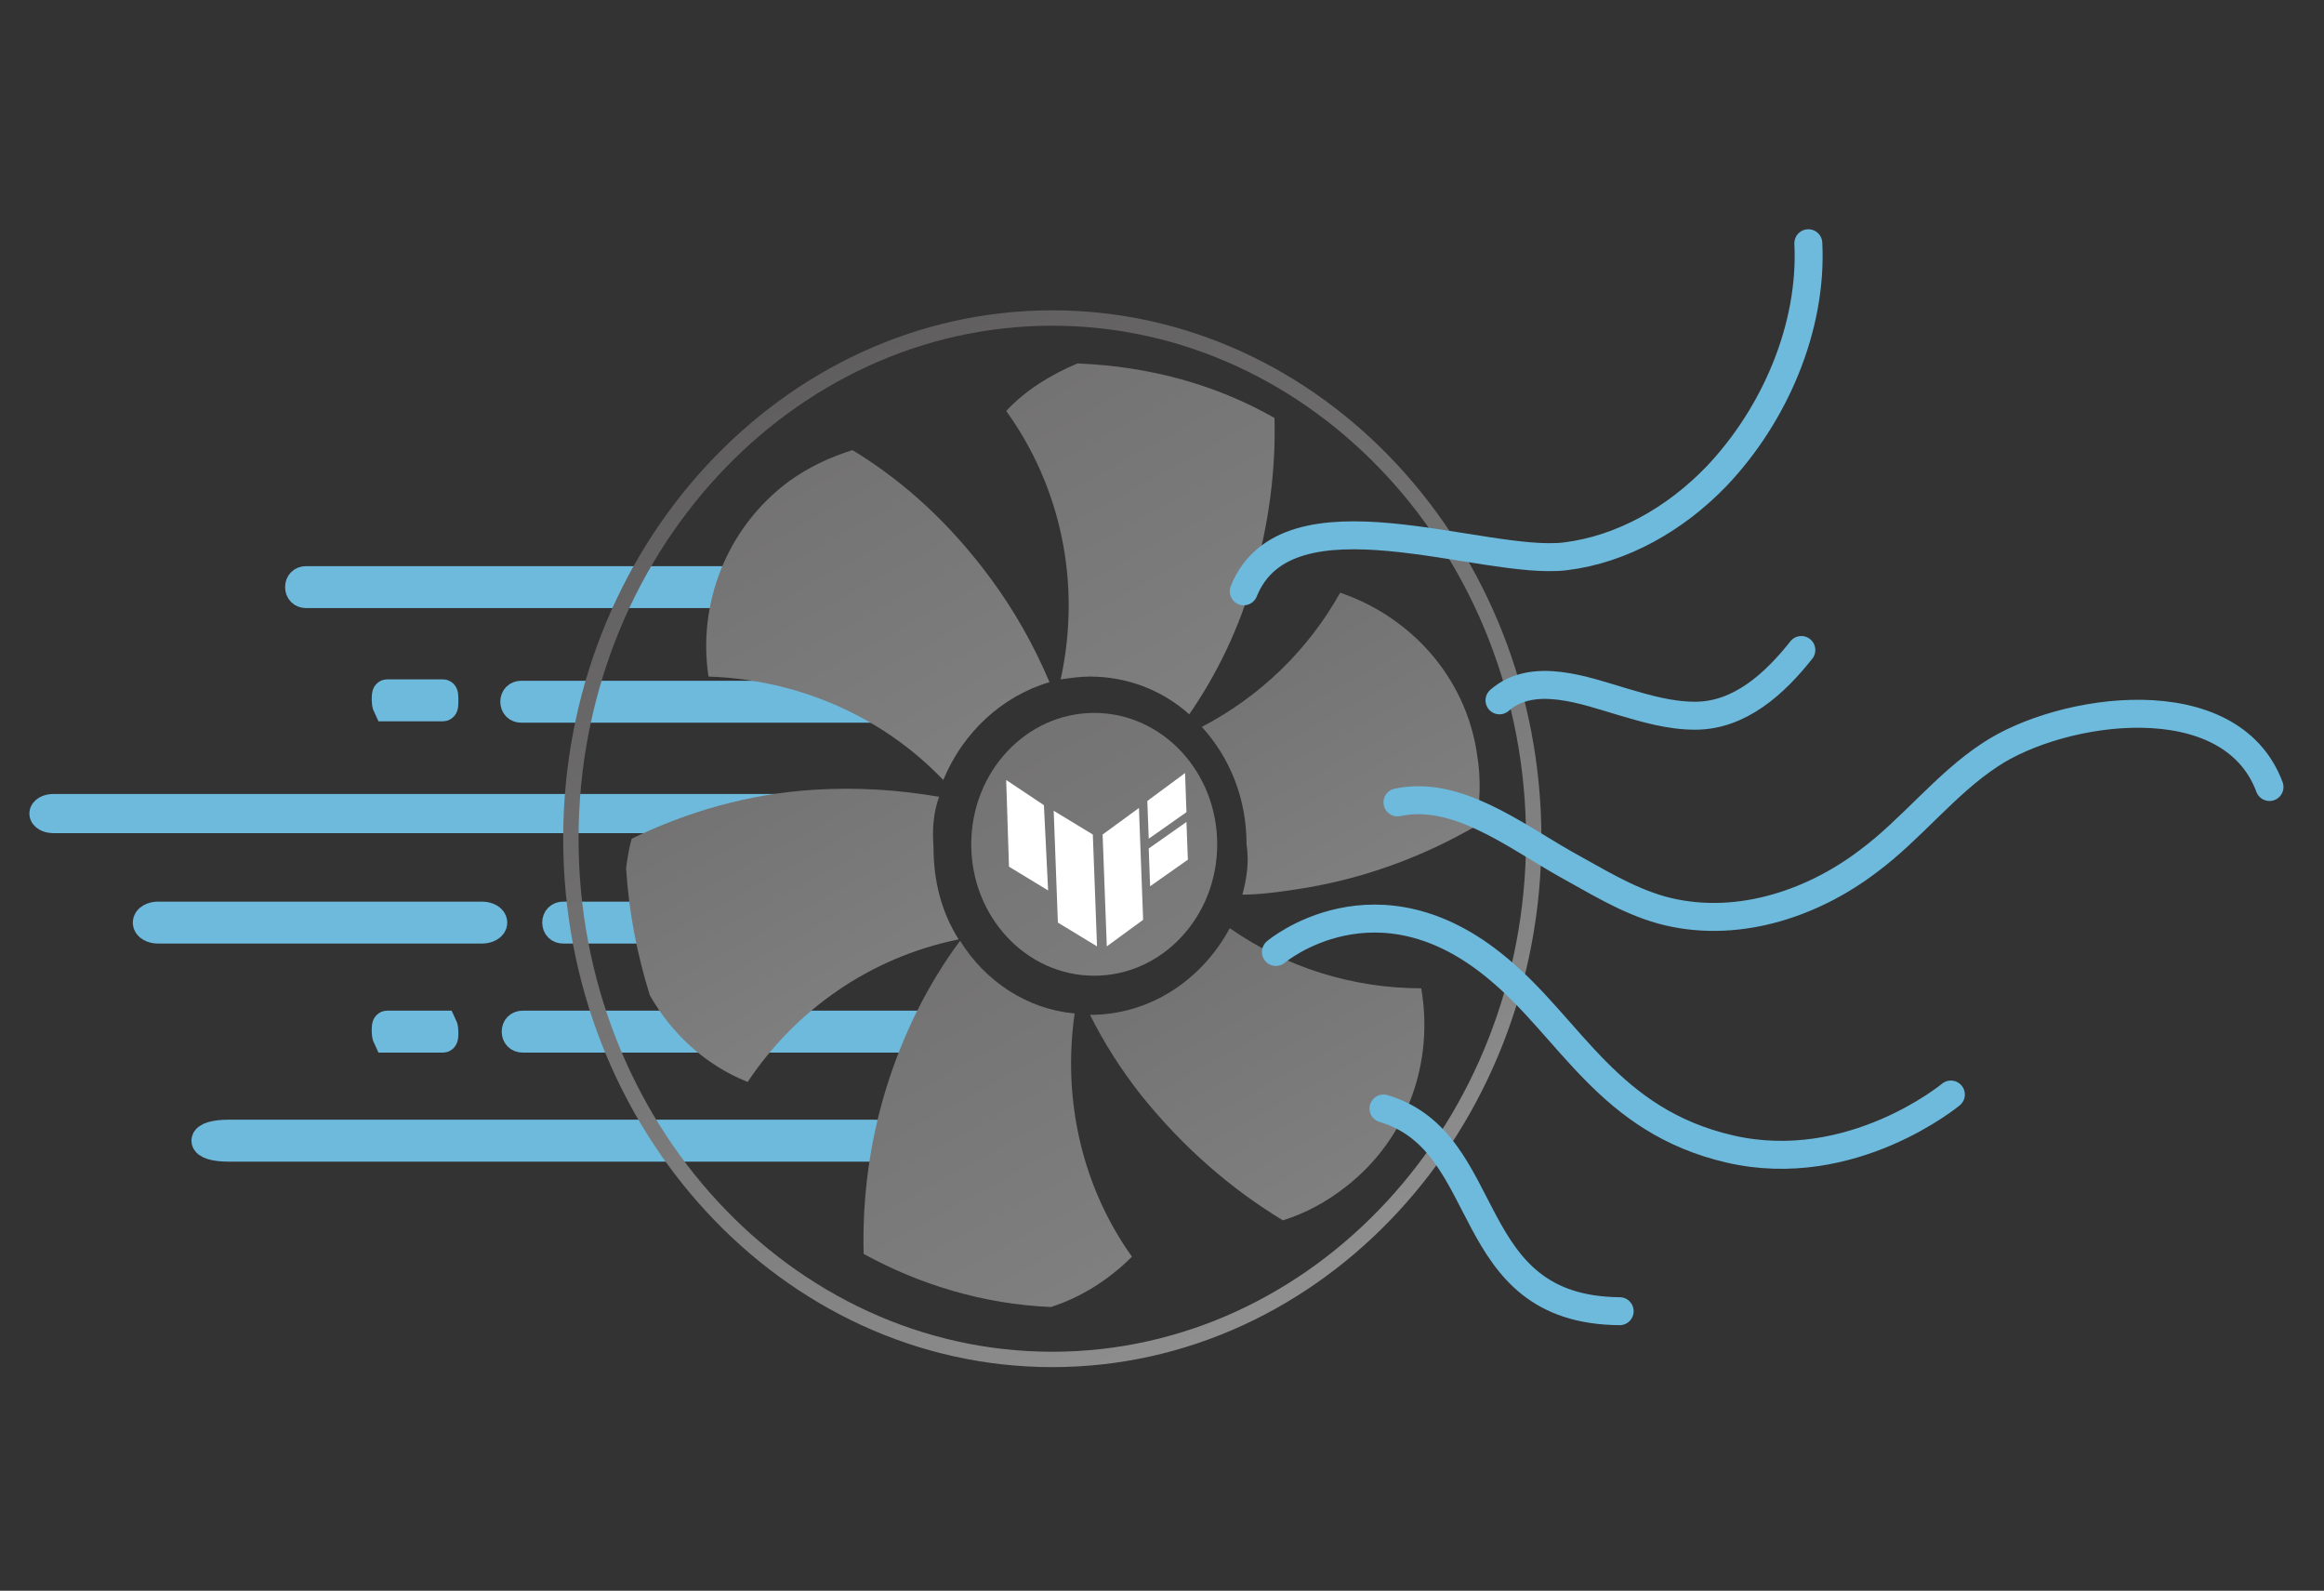
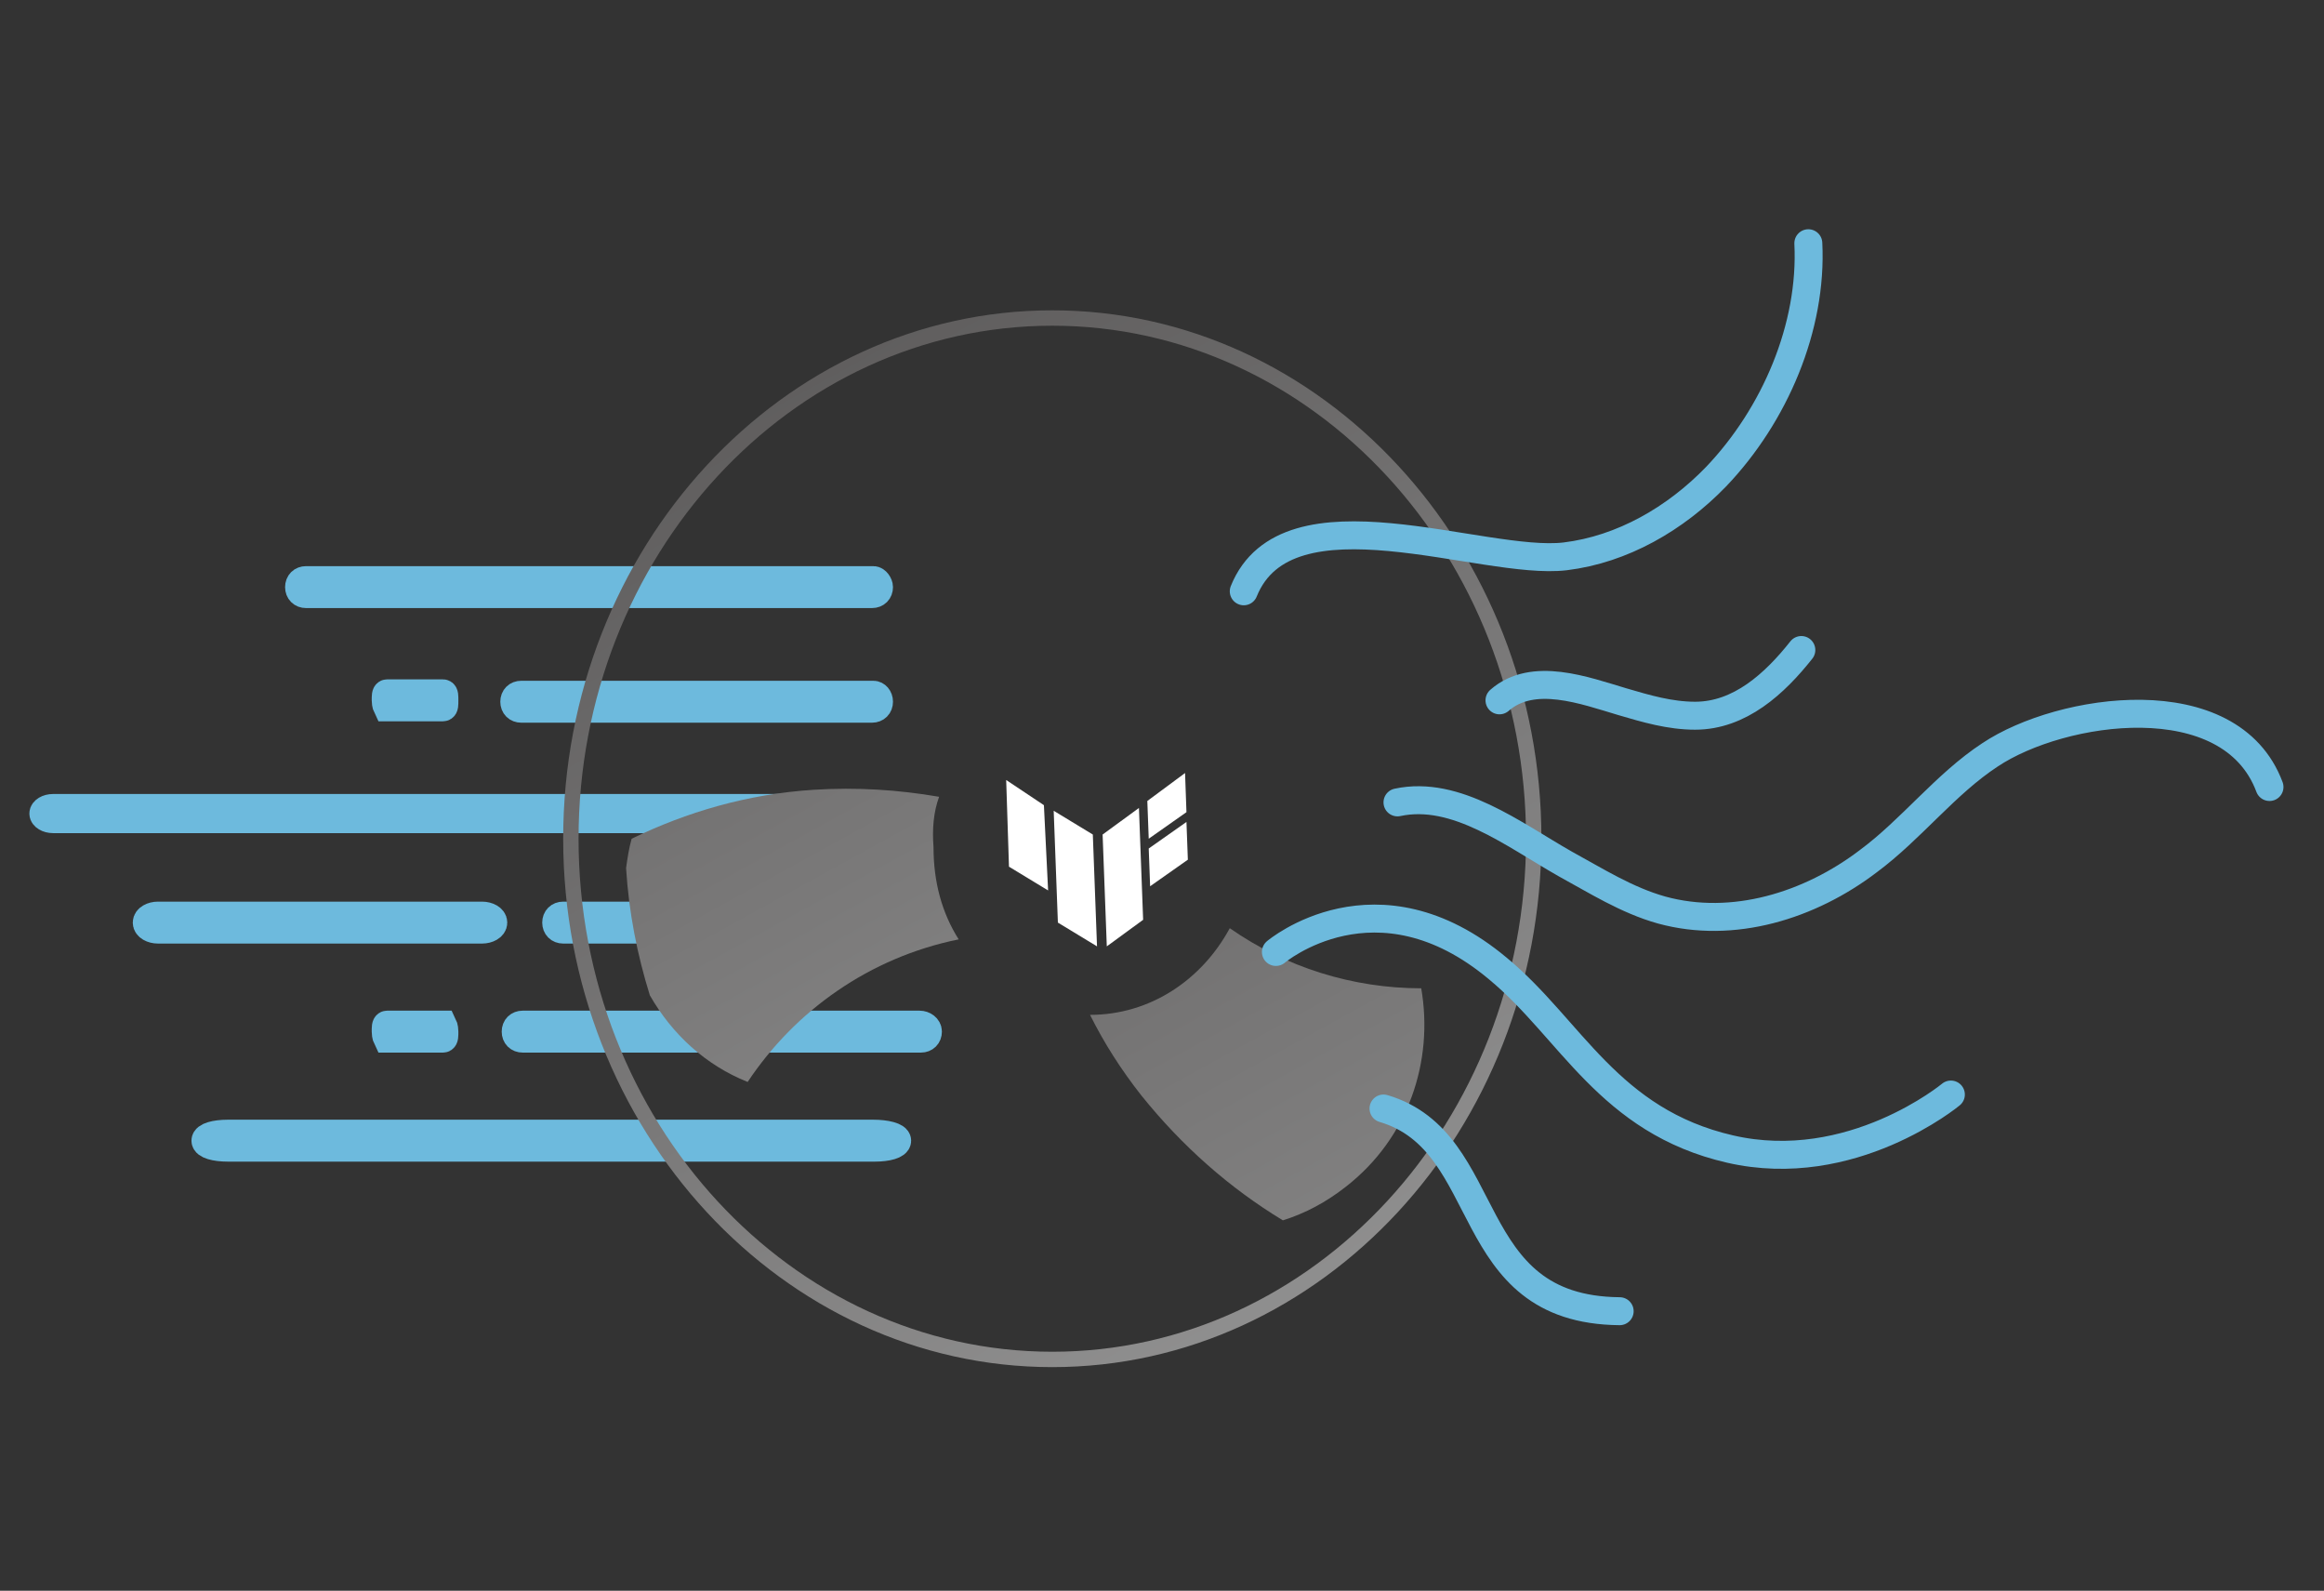
<svg xmlns="http://www.w3.org/2000/svg" version="1.1" id="圖層_1" x="0px" y="0px" viewBox="0 0 166.3 113.8" style="enable-background:new 0 0 166.3 113.8;" xml:space="preserve">
  <rect x="0" y="0" width="166.3" height="113.8" fill="#333333" stroke="none" />
  <style type="text/css">
	.st0{fill:#6DBADD;stroke:#6DBADD;stroke-width:2;stroke-miterlimit:10;}
	.st1{fill:url(#SVGID_1_);}
	.st2{fill:url(#SVGID_2_);}
	.st3{fill:url(#SVGID_3_);}
	.st4{fill:url(#SVGID_4_);}
	.st5{fill:url(#SVGID_5_);}
	.st6{fill:url(#SVGID_6_);}
	.st7{fill:url(#SVGID_7_);}
	.st8{fill:url(#SVGID_8_);}
	.st9{fill:none;stroke:#6DBADD;stroke-width:2;stroke-linecap:round;stroke-miterlimit:10;}
	.st10{fill:#FFFFFF;}
</style>
  <path class="st0" d="M66.4,73.8c0,0.3-0.2,0.5-0.5,0.5H37.4c-0.3,0-0.5-0.2-0.5-0.5s0.2-0.5,0.5-0.5h28.4  C66.1,73.3,66.4,73.5,66.4,73.8z M31.8,73.8c0,0.3,0,0.5-0.1,0.5h-4c0,0-0.1-0.2-0.1-0.5s0-0.5,0.1-0.5h4  C31.7,73.3,31.8,73.5,31.8,73.8z M31.8,50.1c0,0.3,0,0.5-0.1,0.5h-4c0,0-0.1-0.2-0.1-0.5s0-0.5,0.1-0.5h4  C31.8,49.6,31.8,49.8,31.8,50.1z M62.9,50.2c0,0.3-0.2,0.5-0.5,0.5H37.3c-0.3,0-0.5-0.2-0.5-0.5s0.2-0.5,0.5-0.5h25.2  C62.7,49.7,62.9,49.9,62.9,50.2z M54.5,66c0,0.3-0.2,0.5-0.5,0.5H40.3c-0.3,0-0.5-0.2-0.5-0.5s0.2-0.5,0.5-0.5H54  C54.3,65.5,54.5,65.7,54.5,66z M35.3,66c0,0.3-0.4,0.5-0.8,0.5H11.3c-0.4,0-0.8-0.2-0.8-0.5s0.4-0.5,0.8-0.5h23.2  C34.9,65.5,35.3,65.7,35.3,66z M64.2,81.6c0,0.3-0.7,0.5-1.6,0.5H16.3c-0.9,0-1.6-0.2-1.6-0.5s0.7-0.5,1.6-0.5h46.2  C63.4,81.1,64.2,81.3,64.2,81.6z M62.9,58.2c0,0.2-0.3,0.4-0.7,0.4H3.8c-0.4,0-0.7-0.2-0.7-0.4s0.3-0.4,0.7-0.4h58.4  C62.6,57.8,62.9,58,62.9,58.2z M62.9,42c0,0.3-0.2,0.5-0.5,0.5H21.9c-0.3,0-0.5-0.2-0.5-0.5s0.2-0.5,0.5-0.5h40.6  C62.7,41.5,62.9,41.8,62.9,42z" />
  <linearGradient id="SVGID_1_" gradientUnits="userSpaceOnUse" x1="52.074" y1="98.186" x2="101.204" y2="8.949" gradientTransform="matrix(1 0 0 -1 0 116)">
    <stop offset="0" style="stop-color:#595757" />
    <stop offset="1" style="stop-color:#999999" />
  </linearGradient>
  <path class="st1" d="M75.3,97.8c-19.3,0-35-17-35-37.8s15.7-37.8,35-37.8s35,17,35,37.8S94.6,97.8,75.3,97.8z M75.3,23.3  c-18.7,0-33.9,16.5-33.9,36.7s15.2,36.7,33.9,36.7s33.9-16.5,33.9-36.7S94,23.3,75.3,23.3z" />
  <g>
    <linearGradient id="SVGID_2_" gradientUnits="userSpaceOnUse" x1="48.612" y1="140.208" x2="114.809" y2="19.973" gradientTransform="matrix(1 0 0 -1 0 116)">
      <stop offset="0" style="stop-color:#595757" />
      <stop offset="1" style="stop-color:#999999" />
    </linearGradient>
-     <path class="st2" d="M85.1,51.1c2-2.9,3.6-6.2,4.6-9.8c1.1-3.8,1.6-7.7,1.5-11.4c-4.2-2.4-9-3.7-14.1-3.9c-1.9,0.8-3.7,1.9-5.1,3.4   c3.9,5.4,5.4,12.3,3.9,19.2c0.7-0.1,1.4-0.2,2.1-0.2C80.7,48.4,83.2,49.4,85.1,51.1z" />
    <linearGradient id="SVGID_3_" gradientUnits="userSpaceOnUse" x1="65.311" y1="88.895" x2="117.394" y2="-5.707" gradientTransform="matrix(1 0 0 -1 0 116)">
      <stop offset="0" style="stop-color:#595757" />
      <stop offset="1" style="stop-color:#999999" />
    </linearGradient>
    <path class="st3" d="M78,72.6c1,2,2.2,3.9,3.7,5.8C84.6,82,88,85,91.8,87.3c1.6-0.5,3.1-1.3,4.5-2.4c4.5-3.5,6.3-9,5.4-14.2   c-4.9,0-9.7-1.5-13.7-4.3C86,70.1,82.3,72.6,78,72.6z" />
    <linearGradient id="SVGID_4_" gradientUnits="userSpaceOnUse" x1="29.504" y1="128.264" x2="91.314" y2="15.997" gradientTransform="matrix(1 0 0 -1 0 116)">
      <stop offset="0" style="stop-color:#595757" />
      <stop offset="1" style="stop-color:#999999" />
    </linearGradient>
-     <path class="st4" d="M75.1,48.8c-1.1-2.6-2.5-5.1-4.2-7.4c-2.8-3.8-6.1-6.9-9.9-9.2c-1.6,0.5-3.1,1.2-4.5,2.2   c-4.5,3.3-6.6,8.8-5.8,14c6.2,0.2,12.3,2.7,16.8,7.4C68.9,52.4,71.7,49.8,75.1,48.8z" />
    <linearGradient id="SVGID_5_" gradientUnits="userSpaceOnUse" x1="35.091" y1="97.126" x2="102.423" y2="-25.171" gradientTransform="matrix(1 0 0 -1 0 116)">
      <stop offset="0" style="stop-color:#595757" />
      <stop offset="1" style="stop-color:#999999" />
    </linearGradient>
-     <path class="st5" d="M68.7,67.3c-2.3,3.1-4.1,6.7-5.3,10.6s-1.7,7.9-1.6,11.8c4,2.2,8.6,3.6,13.4,3.8c2.2-0.7,4.2-2,5.8-3.6   c-3.5-4.9-5-11.1-4.1-17.4C73.5,72.2,70.5,70.2,68.7,67.3z" />
    <linearGradient id="SVGID_6_" gradientUnits="userSpaceOnUse" x1="31.77" y1="97.454" x2="80.805" y2="8.39" gradientTransform="matrix(1 0 0 -1 0 116)">
      <stop offset="0" style="stop-color:#595757" />
      <stop offset="1" style="stop-color:#999999" />
    </linearGradient>
    <path class="st6" d="M67.2,57c-2.9-0.5-5.9-0.7-9-0.5c-4.7,0.3-9.1,1.6-13,3.5c-0.2,0.7-0.3,1.4-0.4,2.1c0.2,3.2,0.8,6.2,1.7,9.1   c1.6,2.8,4,5,7,6.2c3.4-5.1,8.7-8.9,15.1-10.2c-1.2-1.9-1.8-4.1-1.8-6.6C66.7,59.3,66.8,58.1,67.2,57z" />
    <linearGradient id="SVGID_7_" gradientUnits="userSpaceOnUse" x1="69.777" y1="107.933" x2="118.908" y2="18.696" gradientTransform="matrix(1 0 0 -1 0 116)">
      <stop offset="0" style="stop-color:#595757" />
      <stop offset="1" style="stop-color:#999999" />
    </linearGradient>
-     <path class="st7" d="M88.9,64c1.3,0,2.7-0.2,4-0.4c4.6-0.7,8.9-2.3,12.7-4.5c0.3-1.6,0.4-3.3,0.1-5.1c-0.8-5.6-4.8-9.9-9.8-11.6   c-2.3,4.1-5.7,7.4-9.9,9.6c2,2.2,3.2,5.1,3.2,8.4C89.4,61.7,89.2,62.9,88.9,64L88.9,64z" />
  </g>
  <linearGradient id="SVGID_8_" gradientUnits="userSpaceOnUse" x1="41.698" y1="122.081" x2="116.309" y2="-13.438" gradientTransform="matrix(1 0 0 -1 0 116)">
    <stop offset="0" style="stop-color:#595757" />
    <stop offset="1" style="stop-color:#999999" />
  </linearGradient>
-   <ellipse class="st8" cx="78.3" cy="60.4" rx="8.8" ry="9.4" />
  <g>
    <path class="st9" d="M91.3,68.1c0,0,7.2-6.1,15.9,1.2c5.2,4.3,7.9,10.9,16.6,12.9s15.8-3.9,15.8-3.9 M162.4,56.3   c-2.8-7.5-14.9-5.7-20-2.3c-3.2,2.1-5.6,5.3-8.7,7.6c-4.2,3.2-9.7,4.9-14.8,3.5c-2.5-0.7-4.7-2.1-6.9-3.3c-3.7-2.1-7.8-5.3-12-4.4    M99,79.3c8.1,2.4,5.4,14.4,16.9,14.5 M128.9,46.5c-1.9,2.4-4.4,4.7-7.6,4.7c-1.8,0-3.5-0.5-5.2-1c-2.7-0.8-6.4-2.2-8.8-0.1    M89,42.3c3.1-7.7,17.1-1.8,23-2.5c4.1-0.5,7.9-2.7,10.8-5.7c4.2-4.4,6.9-10.7,6.6-16.7" />
  </g>
  <g>
    <path class="st10" d="M78.2,59.7L75.4,58l0.3,8l2.8,1.7L78.2,59.7z M74.7,57.6L72,55.8l0.2,6.2l2.8,1.7L74.7,57.6z M84.9,58.1   l-0.1-2.8l-2.7,2l0.1,2.7L84.9,58.1z M84.9,58.8l-2.7,1.9l0.1,2.7l2.7-1.9L84.9,58.8z M78.9,59.7l0.3,8l2.6-1.9l-0.3-8L78.9,59.7z" />
  </g>
</svg>